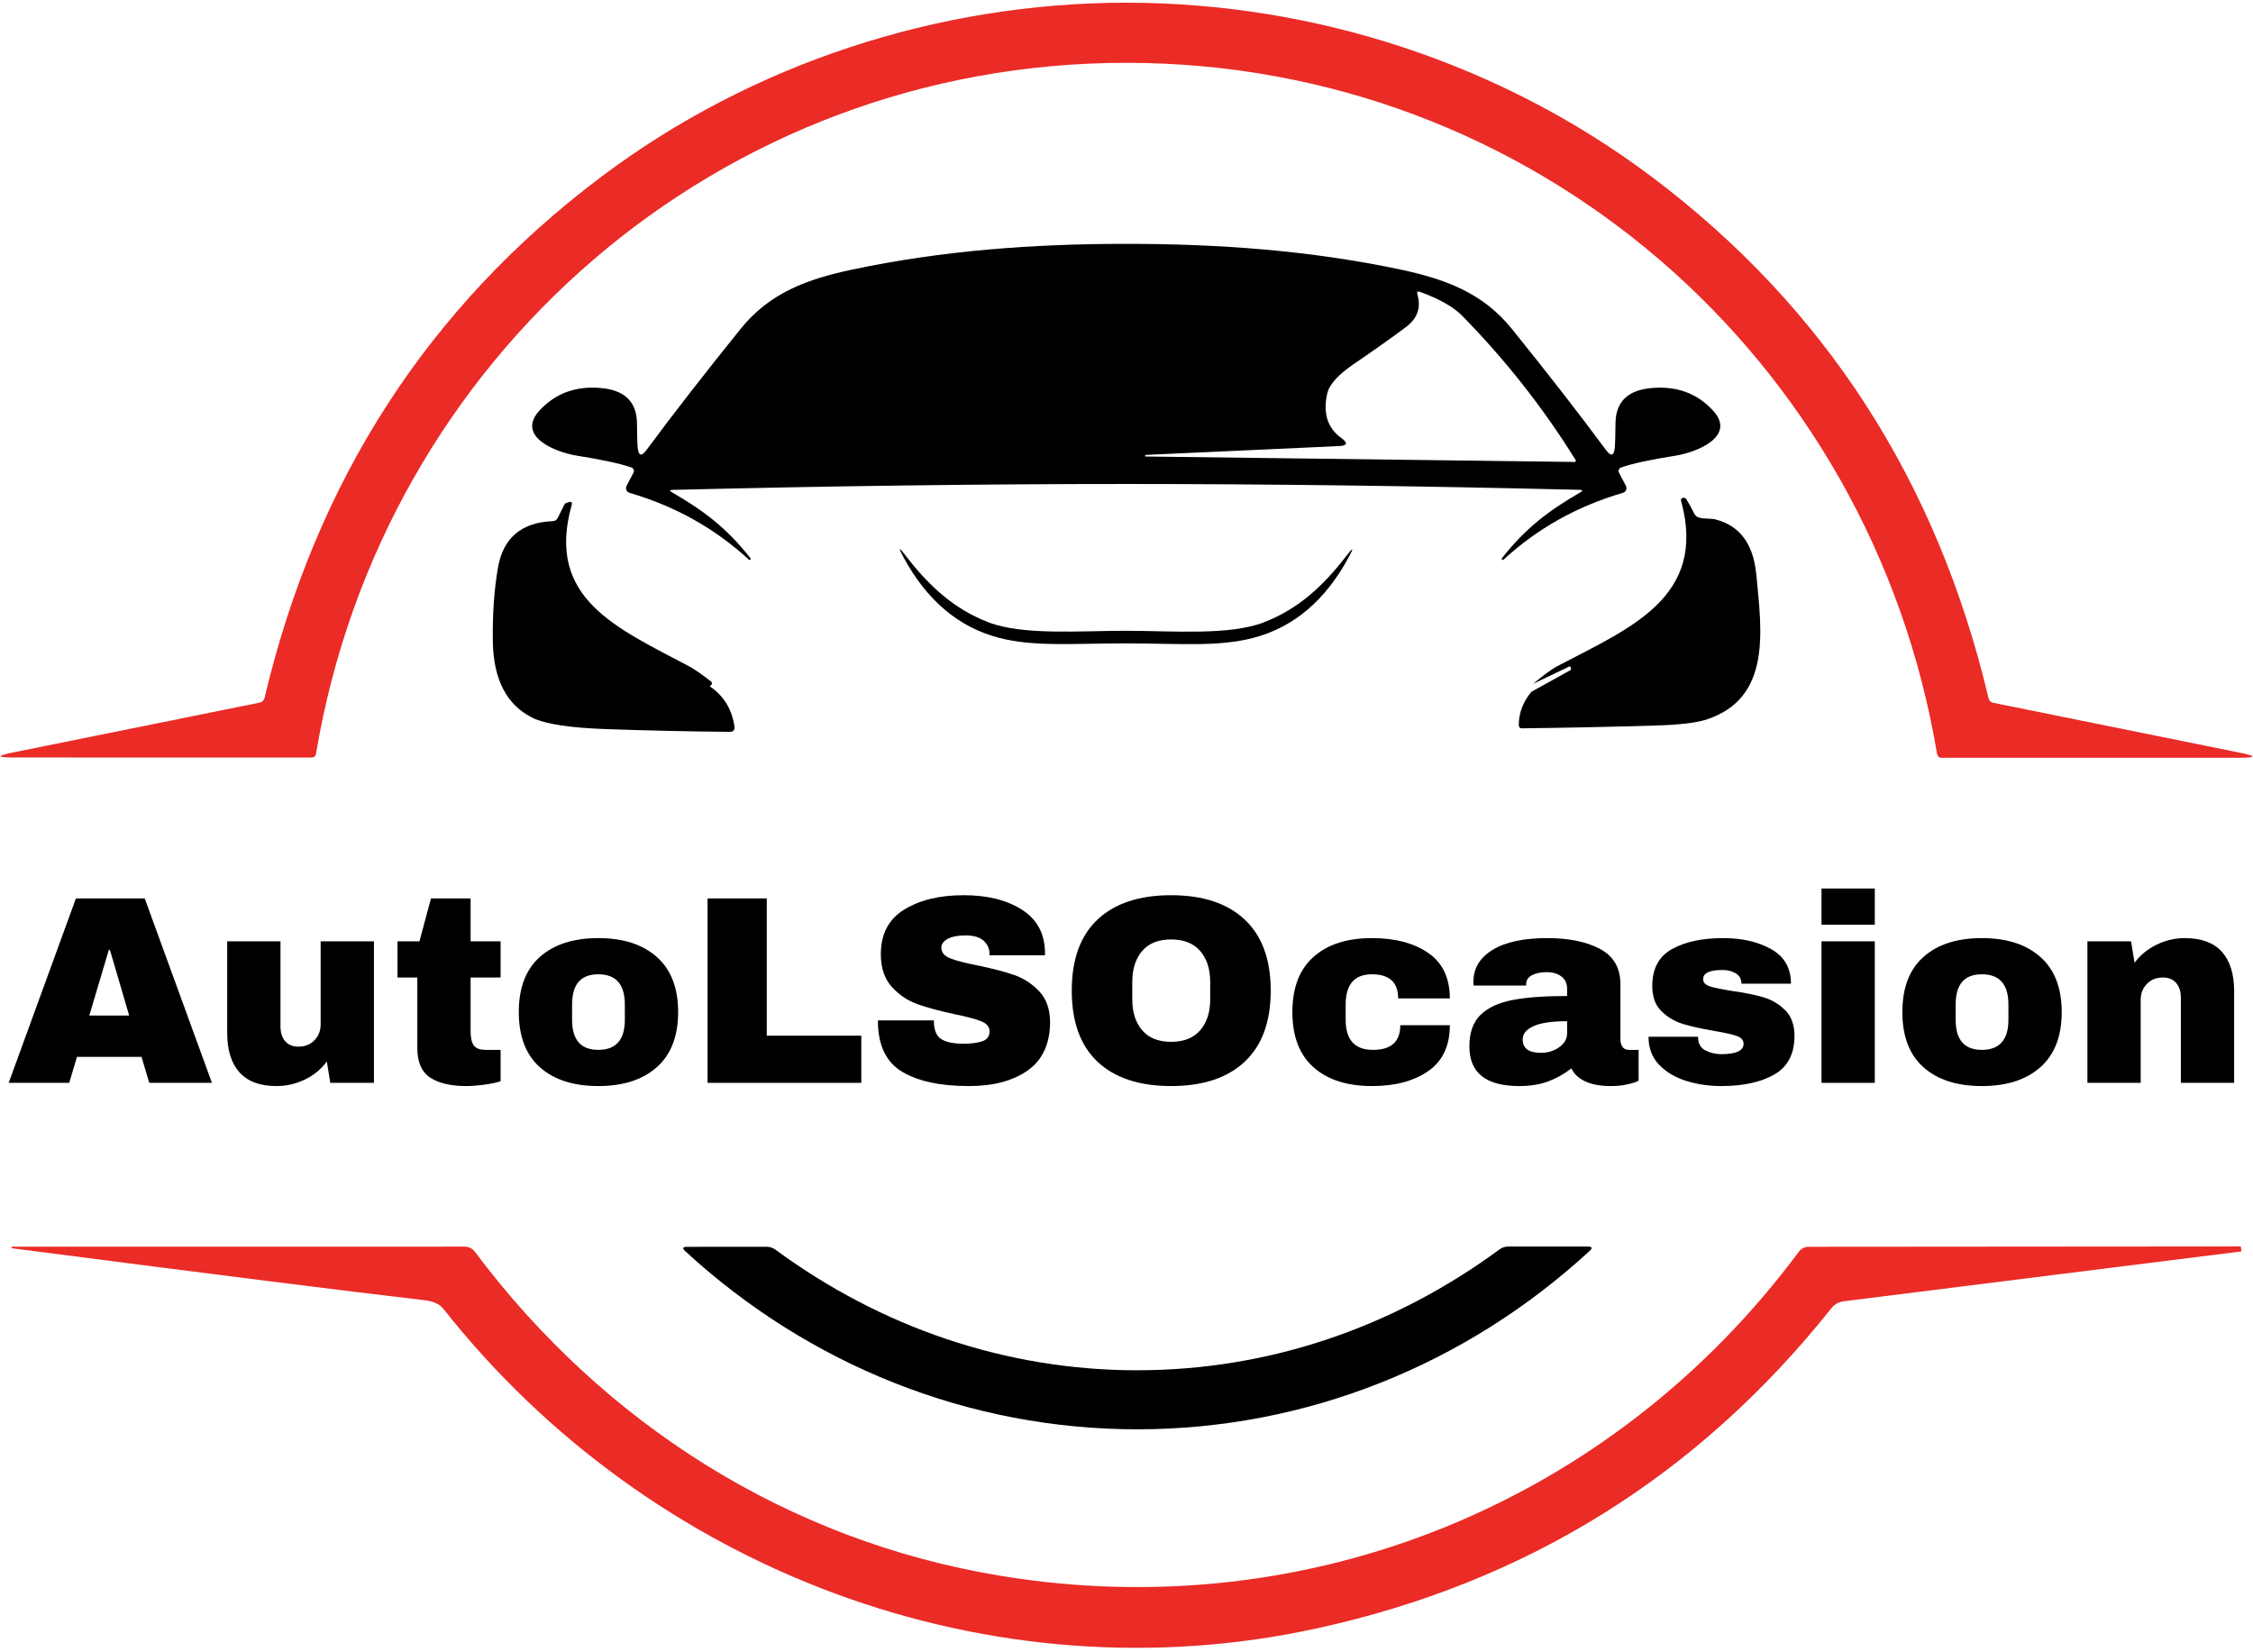
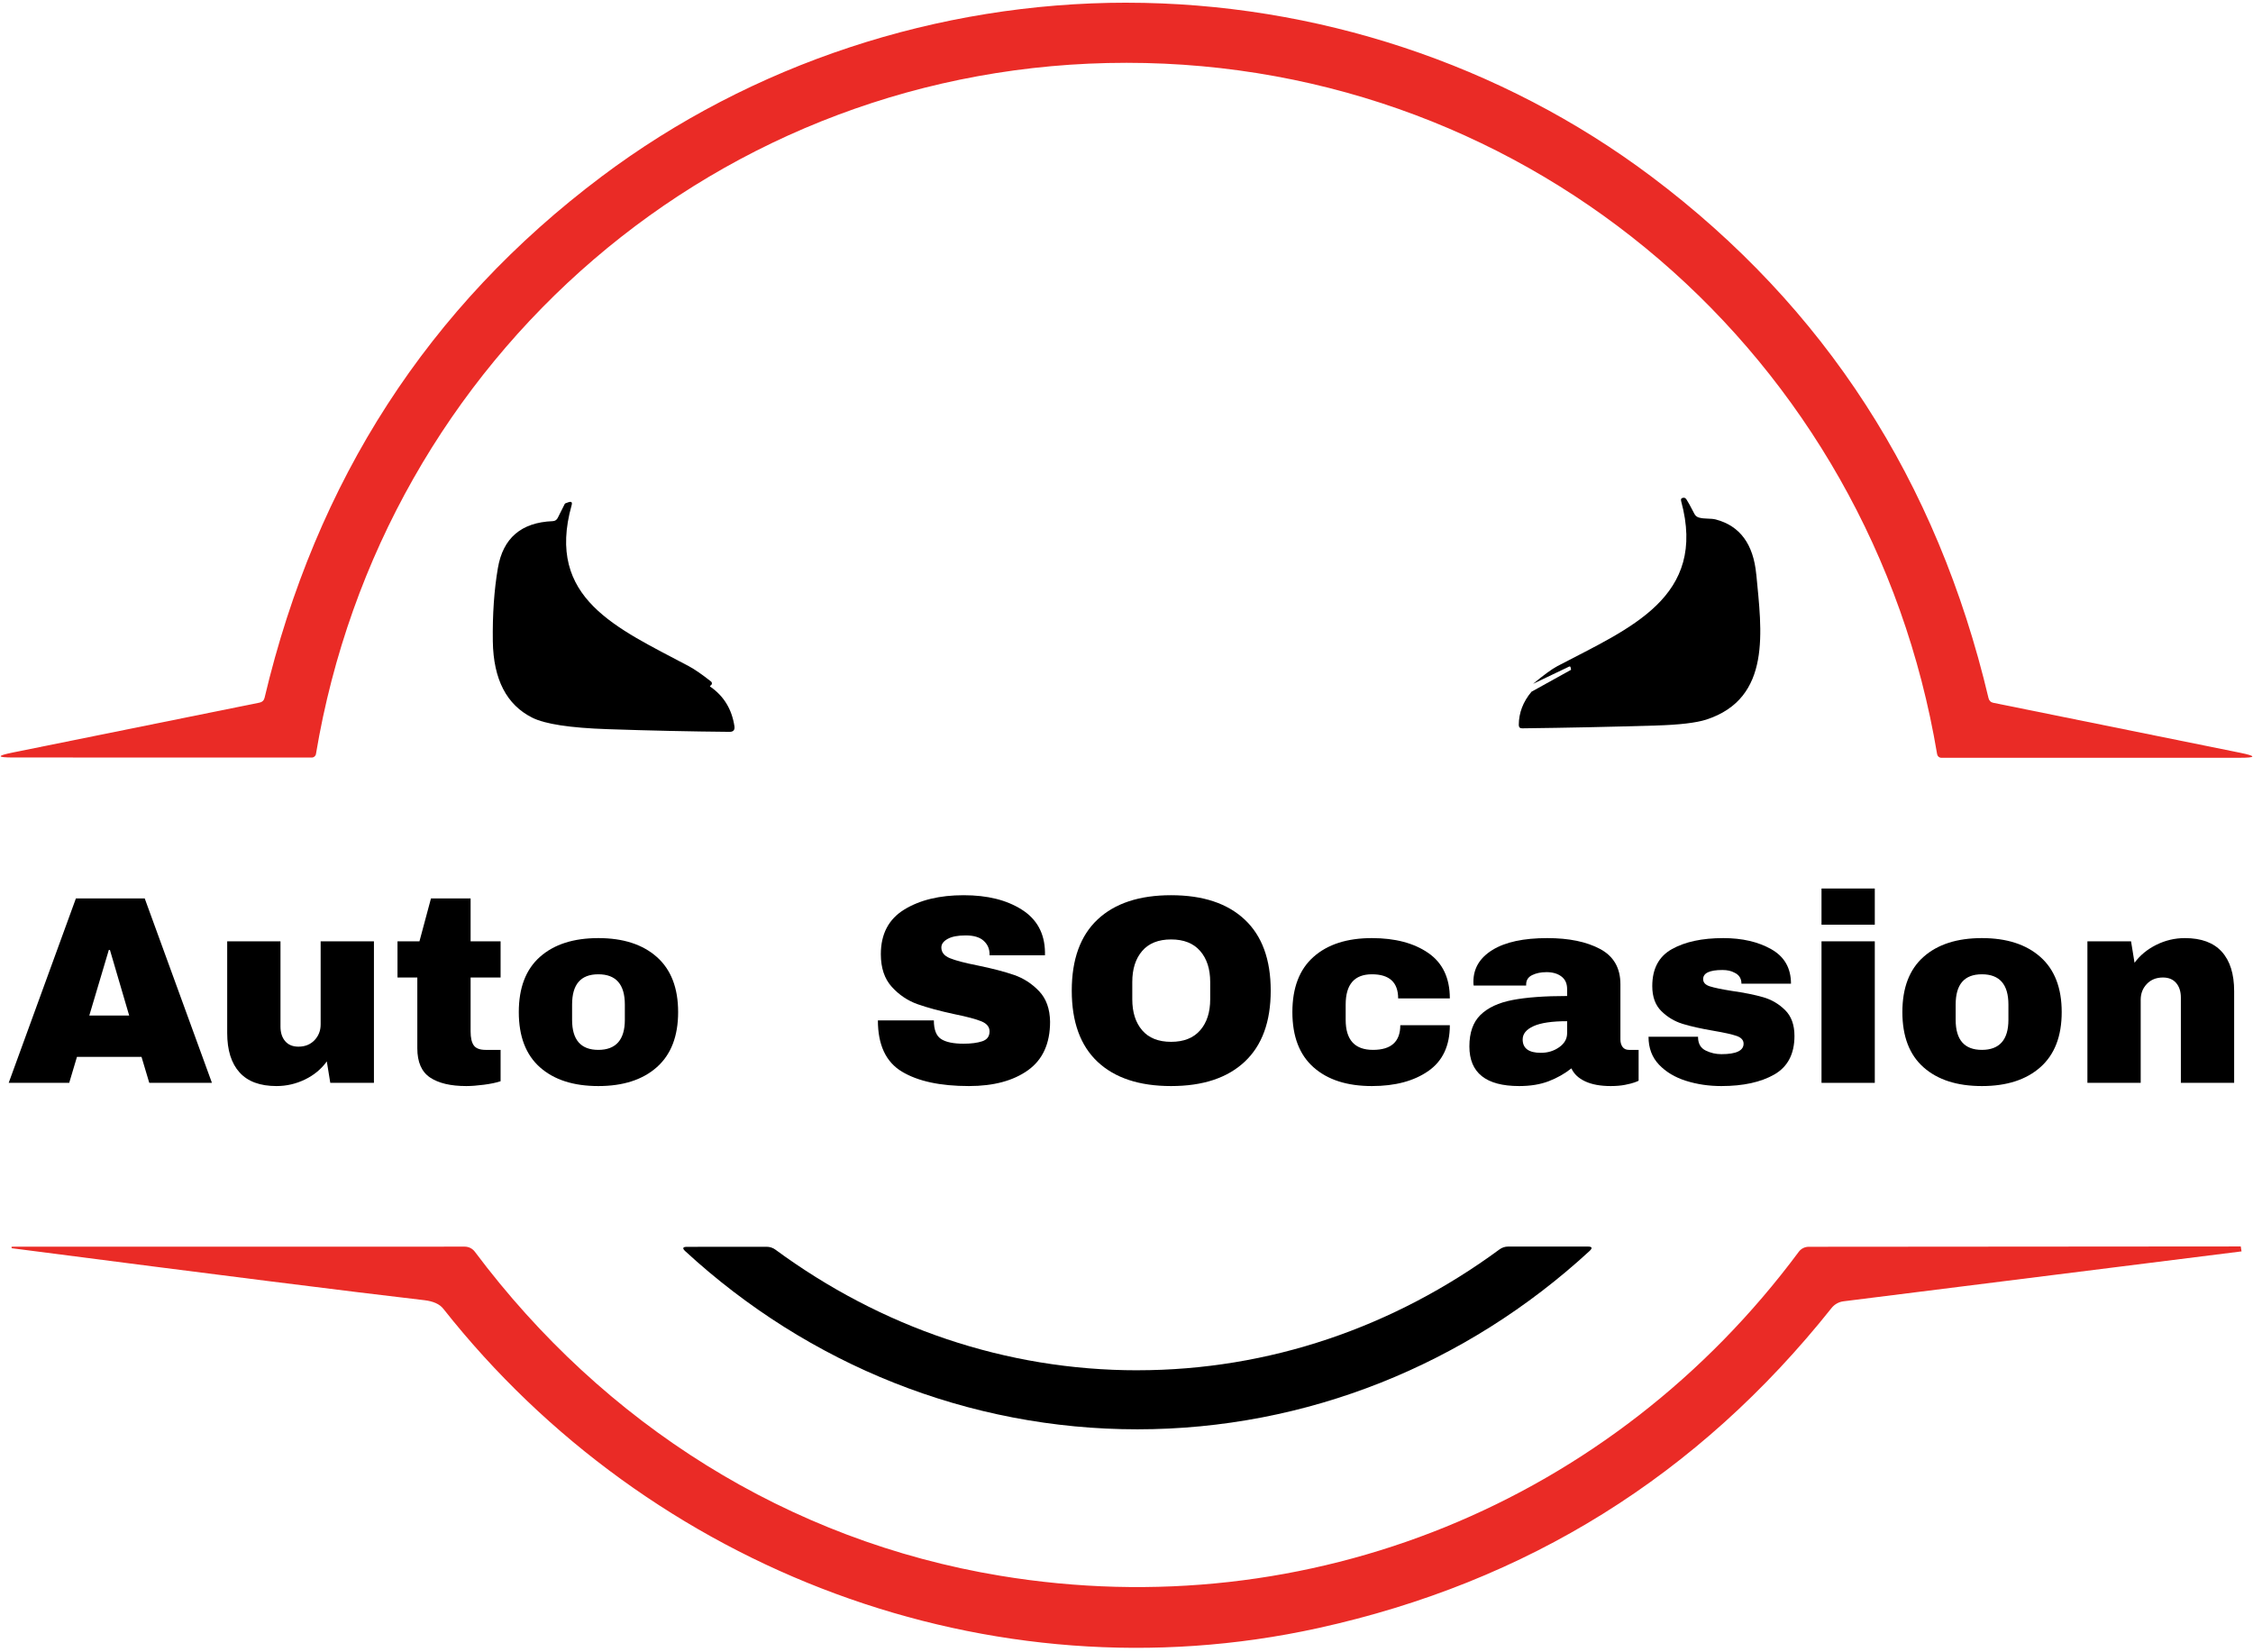
<svg xmlns="http://www.w3.org/2000/svg" width="476" height="349" viewBox="0 0 476 349" fill="none">
  <path d="M238.026 0.573C277.86 0.585 317.225 13.507 348.917 37.313C385.509 64.811 409.248 101.533 420.121 147.486C420.257 148.041 420.608 148.375 421.162 148.483L473.295 159.032C476.746 159.735 476.718 160.086 473.199 160.086H410.136C409.706 160.086 409.338 159.768 409.265 159.338C395.246 75.434 323.906 13.286 238.015 13.269C152.141 13.258 80.768 75.394 66.754 159.293C66.681 159.729 66.302 160.046 65.866 160.04L2.803 160.029C-0.716 160.029 -0.75 159.678 2.707 158.976L54.84 148.437C55.394 148.324 55.745 147.996 55.892 147.441C66.777 101.488 90.521 64.766 127.124 37.279C158.817 13.473 198.176 0.568 238.026 0.568V0.573Z" fill="#EA2B26" />
-   <path d="M343.067 104.048C343.582 103.77 343.775 103.136 343.497 102.621L342.055 99.863C342.038 99.829 342.021 99.795 342.01 99.755C341.868 99.353 342.083 98.906 342.485 98.764C344.867 97.932 348.702 97.1 353.992 96.267C358.546 95.548 366.913 92.162 361.912 86.731C358.507 83.028 354.094 81.448 348.668 82.003C343.82 82.501 341.37 84.964 341.314 89.393C341.285 91.969 341.24 93.662 341.178 94.466C341.014 96.352 340.369 96.533 339.254 95.004C333.761 87.575 327.148 79.064 319.42 69.483C313.23 61.804 305.225 58.933 295.834 56.934C276.859 52.925 257.646 51.515 237.936 51.515C218.225 51.515 199.03 52.931 180.055 56.951C170.664 58.933 162.658 61.804 156.469 69.483C148.741 79.07 142.128 87.575 136.634 95.004C135.52 96.528 134.875 96.346 134.711 94.466C134.649 93.662 134.598 91.969 134.575 89.393C134.518 84.964 132.069 82.501 127.22 82.003C121.801 81.448 117.388 83.022 113.976 86.731C108.975 92.179 117.343 95.548 121.897 96.267C127.186 97.1 131.022 97.932 133.404 98.764C133.438 98.776 133.477 98.793 133.511 98.81C133.89 99.008 134.038 99.478 133.834 99.857L132.391 102.615C132.357 102.683 132.329 102.751 132.306 102.825C132.148 103.385 132.47 103.968 133.031 104.127C142.631 106.93 151.015 111.619 158.183 118.199C158.319 118.329 158.438 118.335 158.528 118.227V118.216C158.613 118.114 158.613 118.006 158.528 117.899C153.499 111.477 148.543 107.808 141.975 104.008C141.409 103.674 141.46 103.504 142.111 103.493C175.914 102.66 207.855 102.247 237.93 102.247C268.005 102.247 299.958 102.66 333.761 103.481C334.417 103.498 334.463 103.674 333.897 104.008C327.334 107.808 322.373 111.483 317.343 117.899C317.258 118.012 317.258 118.114 317.343 118.216V118.227C317.434 118.34 317.553 118.329 317.688 118.199C324.856 111.619 333.241 106.93 342.841 104.127C342.915 104.104 342.983 104.076 343.05 104.042L343.067 104.048ZM332.652 97.592L242.196 96.443C241.992 96.443 241.896 96.42 241.907 96.375V96.363C241.919 96.199 242.02 96.109 242.213 96.097L282.878 94.24C284.672 94.155 284.841 93.589 283.393 92.535C280.446 90.412 279.461 87.258 280.429 83.079C280.87 81.204 282.748 79.138 286.052 76.884C290.244 74.03 293.899 71.436 297.022 69.109C299.46 67.297 300.275 64.998 299.46 62.206C299.296 61.64 299.488 61.464 300.043 61.668C304.122 63.163 307.069 64.834 308.88 66.674C318.039 75.989 326.044 86.159 332.895 97.19C332.924 97.236 332.935 97.292 332.935 97.349C332.929 97.502 332.805 97.615 332.658 97.603L332.652 97.592Z" fill="black" />
  <path d="M371.049 121.325C370.449 114.954 367.603 111.098 362.517 109.75C361.426 109.461 360.107 109.682 358.931 109.337C358.489 109.206 358.167 108.935 357.963 108.521C357.143 106.924 356.583 105.911 356.289 105.486C356.125 105.248 355.921 105.135 355.678 105.152C355.236 105.192 355.067 105.424 355.18 105.86C360.735 126.211 344.374 132.673 329.06 140.714C327.922 141.303 326.203 142.56 323.894 144.468L331.487 140.838C331.679 140.748 331.798 140.804 331.832 141.019L331.917 141.433C331.928 141.478 331.917 141.512 331.877 141.529L323.566 146.133C321.784 148.256 320.89 150.595 320.879 153.149C320.879 153.636 321.122 153.879 321.614 153.868C331.023 153.755 340.437 153.557 349.856 153.273C354.812 153.126 358.354 152.707 360.481 152.028C374.398 147.509 372.169 133.171 371.06 121.336L371.049 121.325Z" fill="black" />
  <path d="M150.105 145.114C149.957 145.012 149.963 144.921 150.116 144.836C150.246 144.751 150.331 144.649 150.382 144.53C150.444 144.309 150.393 144.123 150.218 143.975C148.317 142.469 146.738 141.382 145.494 140.719C130.372 132.678 115.232 126.483 120.771 106.726C120.946 106.098 120.726 105.888 120.103 106.103L119.481 106.324C119.407 106.352 119.351 106.398 119.317 106.46L117.835 109.41C117.614 109.852 117.252 110.084 116.754 110.101C110.124 110.367 106.271 113.674 105.19 120.011C104.398 124.632 104.042 129.796 104.121 135.51C104.251 143.534 107.029 148.902 112.46 151.62C115.147 152.968 120.448 153.777 128.363 154.044C137.302 154.349 145.89 154.536 154.127 154.61C154.93 154.621 155.275 154.225 155.168 153.432C154.625 149.848 152.939 147.067 150.11 145.102L150.105 145.114ZM143.797 141.823C143.797 141.823 143.814 141.835 143.819 141.84C143.814 141.835 143.802 141.829 143.797 141.823ZM149.635 144.808C149.635 144.808 149.658 144.808 149.669 144.808C149.663 144.808 149.646 144.808 149.635 144.808Z" fill="black" />
-   <path d="M284.479 117.4C279.631 123.72 274.313 128.686 266.947 131.5C259.621 134.303 247.655 133.261 237.902 133.261C228.148 133.25 216.172 134.275 208.845 131.472C201.479 128.646 196.173 123.68 191.324 117.361C189.882 115.475 189.729 115.577 190.855 117.666C195.794 126.834 202.532 132.531 211.063 134.745C218.514 136.687 226.711 135.912 237.891 135.923C249.081 135.923 257.284 136.716 264.735 134.773C273.266 132.565 280.01 126.874 284.954 117.706C286.08 115.628 285.922 115.526 284.485 117.4H284.479Z" fill="black" />
  <path d="M473.414 263.328L473.578 264.37L389.464 274.919C388.48 275.044 387.58 275.554 386.958 276.335C358.812 311.704 322.65 334.247 278.466 343.959C209.27 359.169 137.353 331.829 93.655 276.482C92.88 275.503 91.551 274.902 89.667 274.681C74.641 272.943 45.618 269.291 2.588 263.713C2.475 263.702 2.424 263.634 2.424 263.503C2.413 263.418 2.486 263.379 2.645 263.379L98.187 263.367C99.024 263.367 99.816 263.764 100.32 264.438C127.577 300.843 166.511 325.493 211.307 332.894C276.531 343.693 340.669 317.452 380.022 264.466C380.52 263.792 381.301 263.396 382.126 263.396L473.414 263.328Z" fill="#EA2B26" />
  <path d="M240.306 289.484C268.13 289.472 294.437 280.401 316.789 263.962C317.321 263.566 317.966 263.35 318.633 263.35H335.475C336.381 263.35 336.499 263.662 335.837 264.279C309.768 288.289 276.033 301.947 240.312 301.959C204.603 301.97 170.85 288.329 144.787 264.336C144.114 263.719 144.227 263.407 145.132 263.407L161.974 263.396C162.642 263.396 163.292 263.605 163.83 264.007C186.182 280.435 212.5 289.489 240.312 289.489L240.306 289.484Z" fill="black" />
  <path d="M31.537 228.763L29.897 223.27H16.262L14.622 228.763H1.836L16.036 189.803H30.576L44.776 228.763H31.537ZM18.865 214.549H27.294L23.221 200.676H22.995L18.865 214.549Z" fill="black" />
  <path d="M69.781 228.763L69.046 224.233C67.875 225.858 66.342 227.132 64.435 228.055C62.529 228.978 60.52 229.442 58.41 229.442C54.942 229.442 52.34 228.48 50.603 226.554C48.866 224.629 48.001 221.854 48.001 218.23V198.864H59.259V216.871C59.259 218.157 59.587 219.182 60.249 219.957C60.911 220.733 61.844 221.118 63.049 221.118C64.441 221.118 65.572 220.665 66.444 219.759C67.309 218.853 67.745 217.738 67.745 216.418V198.864H79.003V228.763H69.781Z" fill="black" />
  <path d="M105.762 198.864V206.508H99.426V217.89C99.426 219.249 99.653 220.24 100.105 220.863C100.558 221.486 101.389 221.798 102.594 221.798H105.762V228.423C104.857 228.723 103.686 228.972 102.255 229.159C100.824 229.346 99.579 229.442 98.521 229.442C95.2 229.442 92.649 228.836 90.855 227.63C89.062 226.424 88.168 224.363 88.168 221.458V206.508H83.981V198.864H88.621L91.053 189.803H99.426V198.864H105.762Z" fill="black" />
  <path d="M138.773 202.176C141.772 204.838 143.271 208.717 143.271 213.813C143.271 218.91 141.772 222.789 138.773 225.45C135.775 228.112 131.656 229.442 126.412 229.442C121.167 229.442 117.06 228.123 114.079 225.478C111.097 222.834 109.609 218.949 109.609 213.813C109.609 208.677 111.097 204.793 114.079 202.148C117.06 199.504 121.167 198.184 126.412 198.184C131.656 198.184 135.775 199.515 138.773 202.176ZM120.868 212.228V215.455C120.868 219.685 122.718 221.798 126.412 221.798C130.106 221.798 132.013 219.685 132.013 215.455V212.228C132.013 207.964 130.146 205.829 126.412 205.829C122.678 205.829 120.868 207.964 120.868 212.228Z" fill="black" />
-   <path d="M149.494 189.803H161.997V218.796H181.968V228.763H149.494V189.803Z" fill="black" />
  <path d="M215.856 192.153C219.064 194.175 220.704 197.165 220.778 201.129V201.808H209.067V201.582C209.067 200.449 208.654 199.504 207.822 198.75C206.991 197.997 205.729 197.618 204.032 197.618C202.335 197.618 201.101 197.861 200.213 198.354C199.325 198.847 198.884 199.447 198.884 200.166C198.884 201.185 199.489 201.939 200.694 202.431C201.899 202.924 203.845 203.434 206.521 203.96C209.65 204.6 212.224 205.274 214.244 205.97C216.263 206.667 218.023 207.811 219.533 209.396C221.044 210.982 221.813 213.134 221.853 215.852C221.853 220.456 220.297 223.876 217.185 226.101C214.074 228.327 209.916 229.442 204.711 229.442C198.64 229.442 193.916 228.423 190.539 226.384C187.162 224.346 185.476 220.739 185.476 215.569H197.3C197.3 217.534 197.809 218.842 198.827 219.504C199.845 220.167 201.429 220.495 203.579 220.495C205.163 220.495 206.476 220.325 207.511 219.986C208.547 219.646 209.067 218.949 209.067 217.89C209.067 216.945 208.49 216.237 207.341 215.767C206.193 215.297 204.315 214.793 201.712 214.266C198.544 213.587 195.925 212.879 193.849 212.143C191.772 211.407 189.962 210.189 188.417 208.49C186.873 206.791 186.098 204.487 186.098 201.582C186.098 197.318 187.75 194.175 191.048 192.153C194.346 190.132 198.522 189.124 203.579 189.124C208.637 189.124 212.648 190.132 215.856 192.153Z" fill="black" />
  <path d="M262.982 194.277C266.642 197.714 268.47 202.714 268.47 209.283C268.47 215.852 266.642 220.852 262.982 224.289C259.322 227.726 254.139 229.442 247.424 229.442C240.709 229.442 235.532 227.732 231.894 224.318C228.257 220.903 226.435 215.891 226.435 209.283C226.435 202.675 228.257 197.663 231.894 194.249C235.532 190.834 240.709 189.124 247.424 189.124C254.139 189.124 259.322 190.84 262.982 194.277ZM241.314 200.902C239.917 202.527 239.221 204.713 239.221 207.471V211.095C239.221 213.853 239.917 216.039 241.314 217.664C242.711 219.289 244.748 220.099 247.424 220.099C250.1 220.099 252.148 219.289 253.562 217.664C254.977 216.039 255.684 213.853 255.684 211.095V207.471C255.684 204.713 254.977 202.527 253.562 200.902C252.148 199.277 250.1 198.467 247.424 198.467C244.748 198.467 242.711 199.277 241.314 200.902Z" fill="black" />
  <path d="M301.758 201.327C304.796 203.422 306.312 206.622 306.312 210.925H295.393C295.393 207.528 293.543 205.829 289.849 205.829C286.155 205.829 284.305 207.964 284.305 212.228V215.455C284.305 219.685 286.228 221.798 290.075 221.798C293.922 221.798 295.846 220.059 295.846 216.588H306.312C306.312 220.931 304.796 224.159 301.758 226.271C298.72 228.383 294.754 229.442 289.849 229.442C284.604 229.442 280.497 228.123 277.516 225.478C274.534 222.834 273.046 218.949 273.046 213.813C273.046 208.677 274.534 204.793 277.516 202.148C280.497 199.504 284.604 198.184 289.849 198.184C294.754 198.184 298.72 199.232 301.758 201.327Z" fill="black" />
  <path d="M338.05 200.478C340.918 202.007 342.35 204.487 342.35 207.924V219.589C342.35 220.229 342.502 220.761 342.802 221.175C343.102 221.588 343.555 221.798 344.16 221.798H346.197V228.31C346.084 228.383 345.789 228.508 345.32 228.678C344.85 228.848 344.177 229.018 343.311 229.187C342.446 229.357 341.445 229.442 340.313 229.442C338.124 229.442 336.325 229.114 334.91 228.451C333.496 227.789 332.523 226.877 331.997 225.705C330.565 226.837 328.959 227.743 327.188 228.423C325.417 229.102 323.341 229.442 320.965 229.442C313.95 229.442 310.442 226.651 310.442 221.061C310.442 218.157 311.223 215.937 312.79 214.408C314.357 212.879 316.608 211.831 319.55 211.265C322.492 210.699 326.339 210.416 331.091 210.416V208.943C331.091 207.771 330.684 206.888 329.875 206.282C329.066 205.676 328.019 205.376 326.735 205.376C325.564 205.376 324.557 205.585 323.709 205.999C322.86 206.412 322.436 207.075 322.436 207.981V208.207H311.347C311.307 208.02 311.291 207.754 311.291 207.414C311.291 204.583 312.637 202.335 315.336 200.676C318.034 199.017 321.887 198.184 326.905 198.184C331.47 198.184 335.182 198.949 338.05 200.478ZM323.991 216.786C322.464 217.483 321.7 218.417 321.7 219.589C321.7 221.475 322.984 222.421 325.547 222.421C327.018 222.421 328.308 222.024 329.423 221.231C330.537 220.439 331.091 219.459 331.091 218.287V215.739C327.884 215.739 325.519 216.09 323.991 216.786Z" fill="black" />
  <path d="M374.229 200.534C377.001 202.103 378.387 204.526 378.387 207.811H367.921C367.921 206.718 367.429 205.942 366.45 205.489C365.771 205.11 364.923 204.923 363.904 204.923C361.189 204.923 359.831 205.563 359.831 206.848C359.831 207.567 360.301 208.077 361.246 208.377C362.19 208.677 363.735 209 365.885 209.34C368.527 209.719 370.733 210.161 372.504 210.67C374.275 211.18 375.825 212.086 377.143 213.389C378.461 214.691 379.123 216.514 379.123 218.853C379.123 222.664 377.697 225.382 374.852 227.007C372 228.632 368.278 229.442 363.678 229.442C361.036 229.442 358.547 229.074 356.21 228.338C353.874 227.602 351.967 226.458 350.496 224.912C349.026 223.366 348.29 221.401 348.29 219.023H358.756V219.249C358.796 220.535 359.333 221.43 360.369 221.939C361.404 222.449 362.507 222.704 363.678 222.704C366.807 222.704 368.374 221.967 368.374 220.495C368.374 219.742 367.882 219.193 366.903 218.853C365.924 218.513 364.317 218.156 362.094 217.777C359.418 217.324 357.217 216.831 355.503 216.305C353.789 215.778 352.29 214.878 351.006 213.615C349.721 212.352 349.082 210.585 349.082 208.32C349.082 204.657 350.468 202.052 353.24 200.506C356.012 198.96 359.622 198.184 364.074 198.184C368.074 198.184 371.457 198.966 374.229 200.534Z" fill="black" />
  <path d="M384.837 195.353V187.708H396.095V195.353H384.837ZM384.837 228.763V198.864H396.095V228.763H384.837Z" fill="black" />
  <path d="M431.086 202.176C434.085 204.838 435.584 208.717 435.584 213.813C435.584 218.91 434.085 222.789 431.086 225.45C428.088 228.112 423.969 229.442 418.725 229.442C413.48 229.442 409.373 228.123 406.392 225.478C403.41 222.834 401.922 218.949 401.922 213.813C401.922 208.677 403.41 204.793 406.392 202.148C409.373 199.504 413.48 198.184 418.725 198.184C423.969 198.184 428.088 199.515 431.086 202.176ZM413.181 212.228V215.455C413.181 219.685 415.031 221.798 418.725 221.798C422.419 221.798 424.326 219.685 424.326 215.455V212.228C424.326 207.964 422.459 205.829 418.725 205.829C414.991 205.829 413.181 207.964 413.181 212.228Z" fill="black" />
  <path d="M469.415 201.072C471.152 202.997 472.017 205.772 472.017 209.396V228.763H460.759V210.755C460.759 209.47 460.431 208.445 459.769 207.669C459.107 206.893 458.174 206.508 456.969 206.508C455.571 206.508 454.44 206.961 453.574 207.867C452.708 208.773 452.273 209.889 452.273 211.208V228.763H441.015V198.864H450.236L450.972 203.394C452.143 201.808 453.676 200.546 455.582 199.6C457.489 198.654 459.497 198.184 461.608 198.184C465.076 198.184 467.678 199.147 469.415 201.072Z" fill="black" />
</svg>